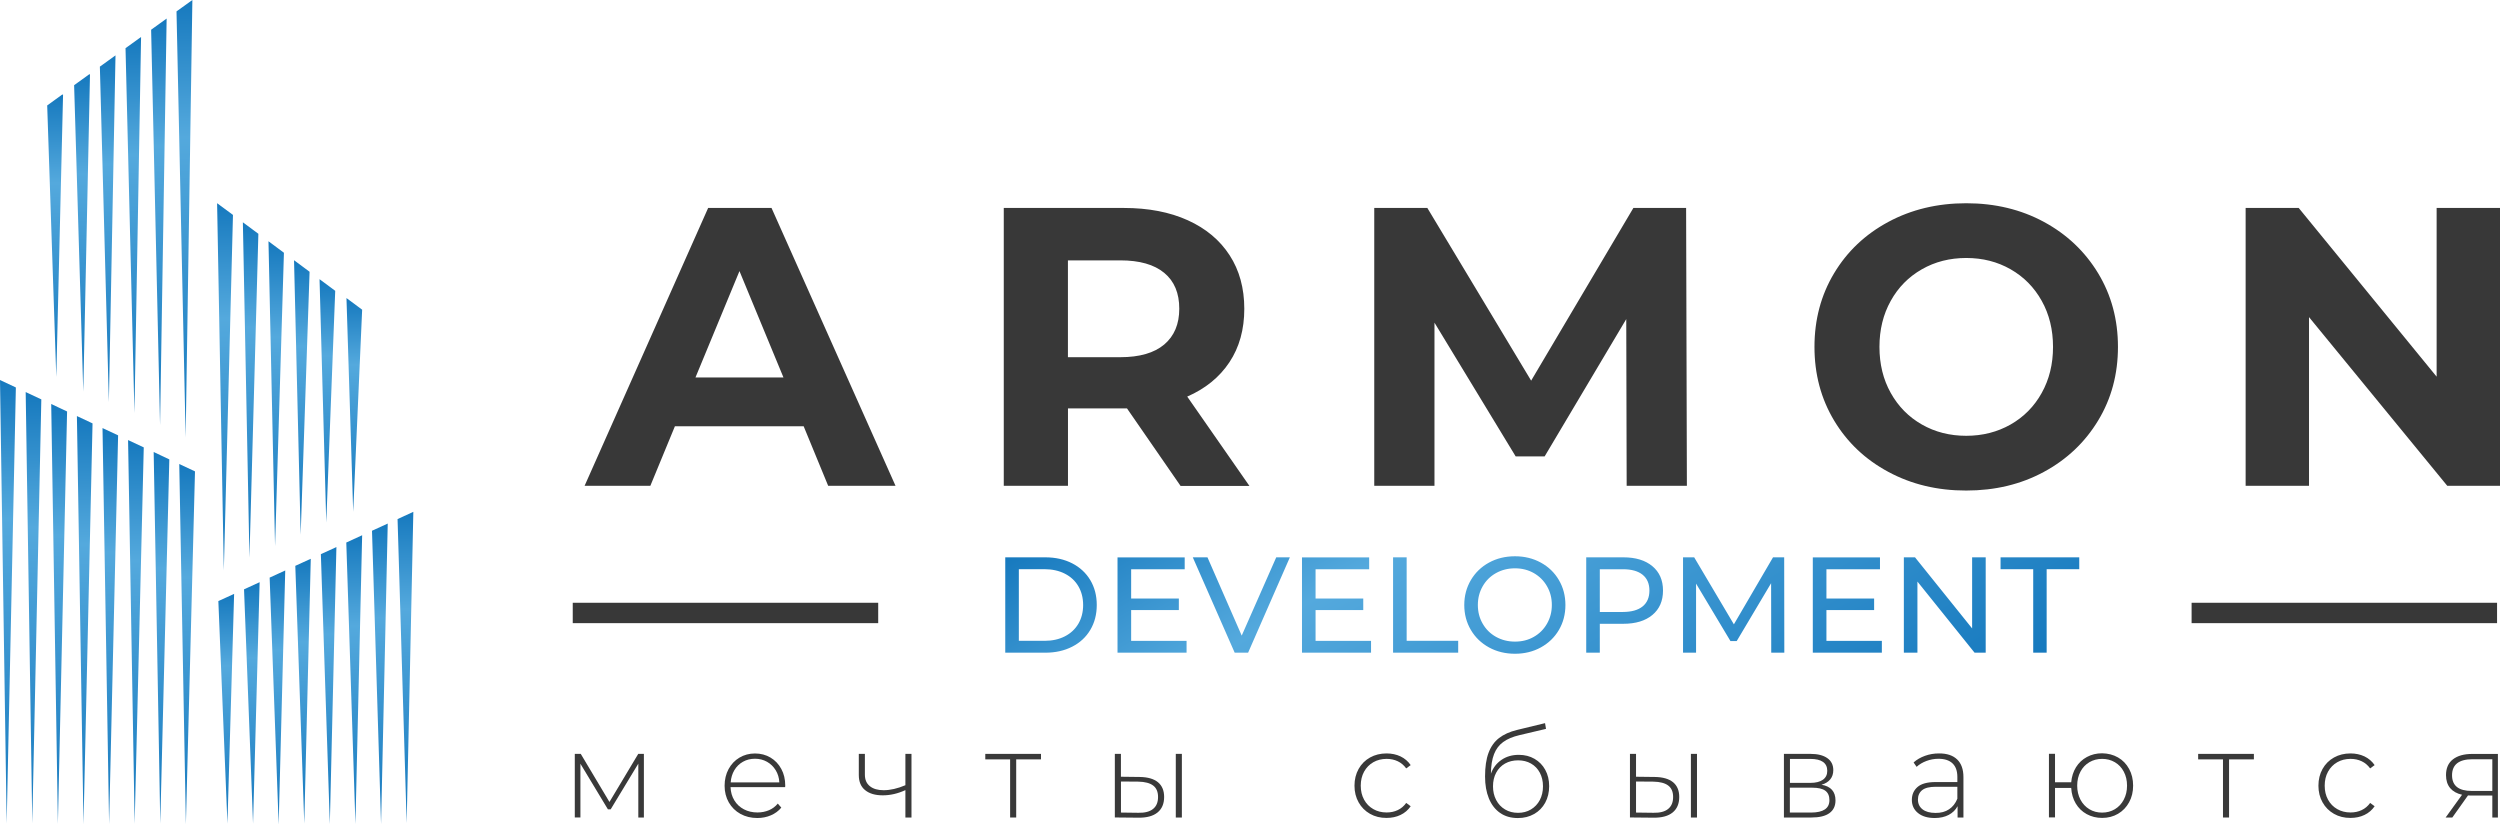
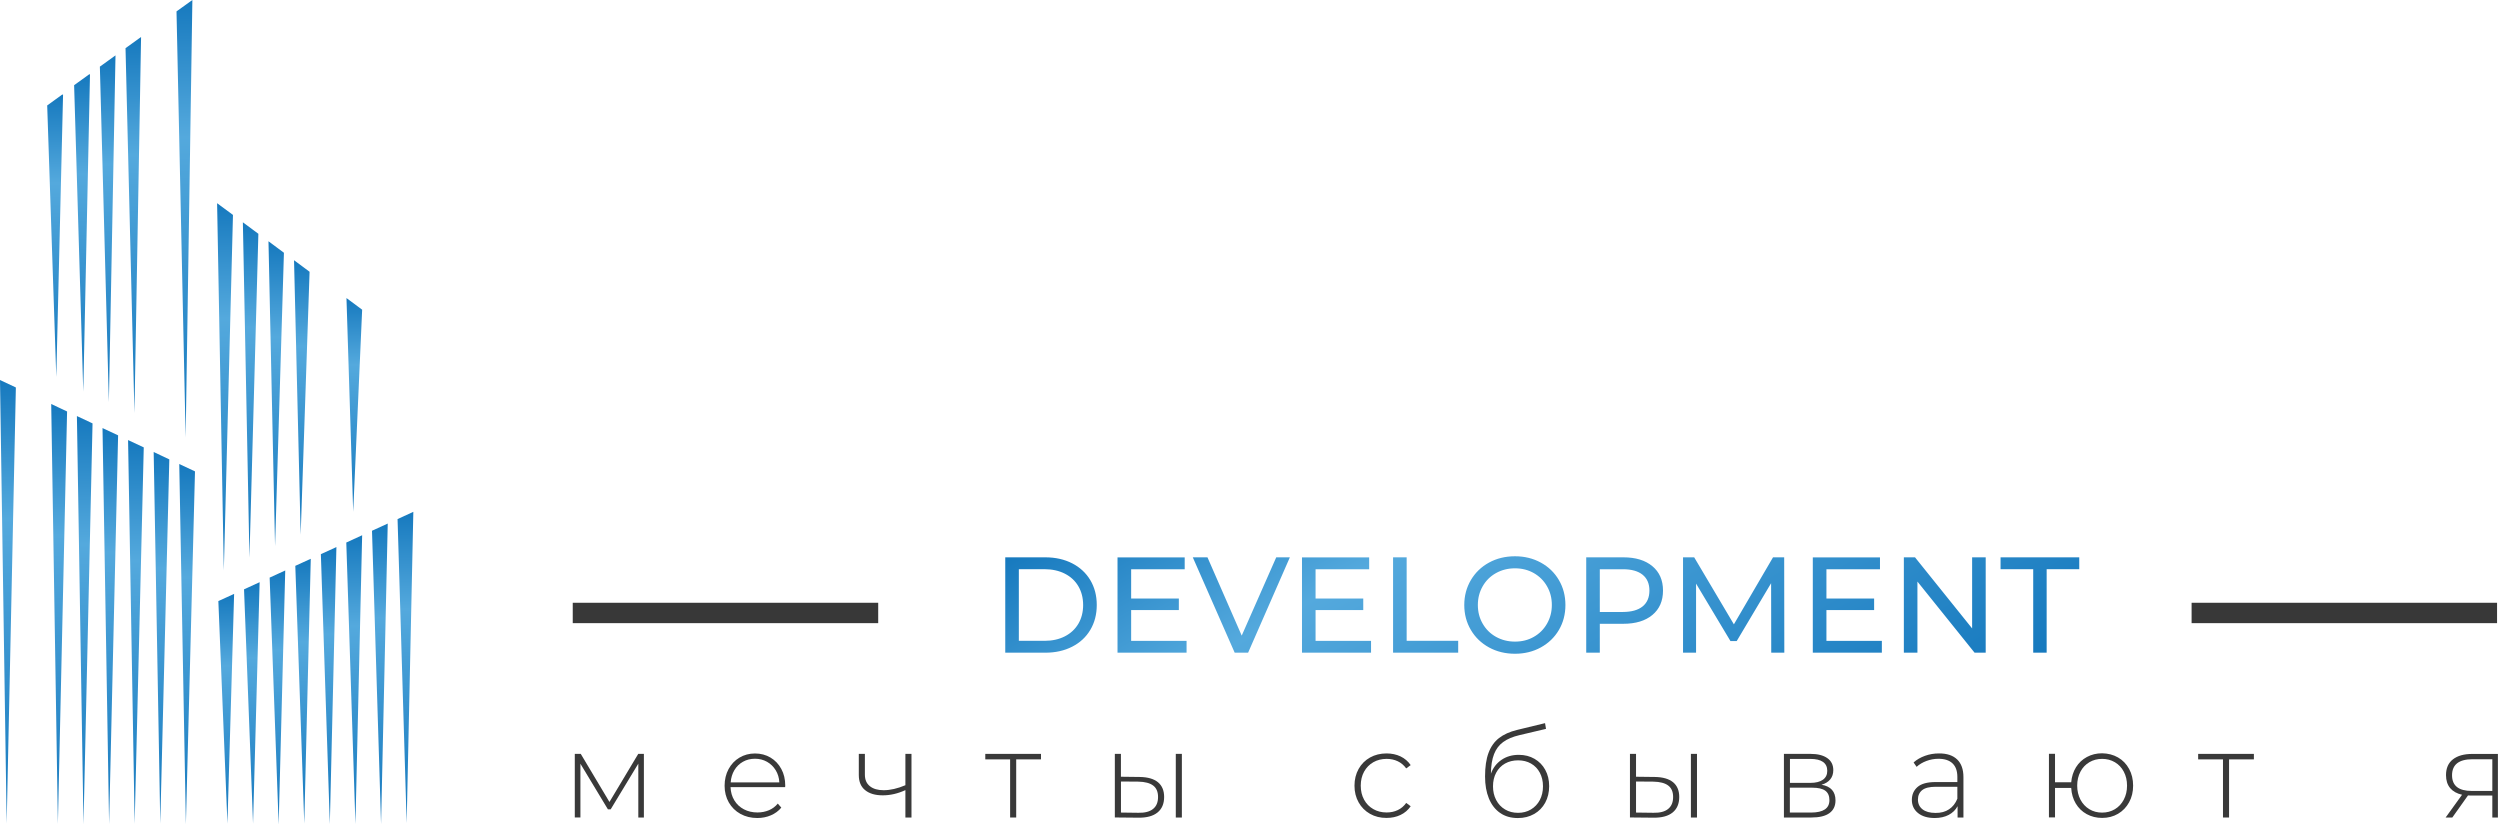
<svg xmlns="http://www.w3.org/2000/svg" width="376" height="124" viewBox="0 0 376 124" fill="none">
  <g clip-path="url(#clip0_3140_3948)">
    <path d="M13.535 11.181L12.524 58.896L11.148 12.814L13.411 11.181H13.535Z" fill="url(#paint0_linear_3140_3948)" />
    <path d="M9.484 14.226L8.466 56.692L7.098 15.859L9.353 14.226H9.484Z" fill="url(#paint1_linear_3140_3948)" />
    <path d="M17.372 8.329L16.374 60.481L15.02 10.024L17.372 8.329Z" fill="url(#paint2_linear_3140_3948)" />
    <path d="M21.217 5.56L20.22 62.107L18.879 7.247L21.217 5.56Z" fill="url(#paint3_linear_3140_3948)" />
-     <path d="M25.062 2.79L24.072 63.932L22.73 4.471L25.062 2.79Z" fill="url(#paint4_linear_3140_3948)" />
    <path d="M28.933 0L27.922 65.799L26.547 1.715L28.933 0Z" fill="url(#paint5_linear_3140_3948)" />
    <path d="M46.739 84.042L45.762 123.862L44.414 85.103L46.739 84.042Z" fill="url(#paint6_linear_3140_3948)" />
    <path d="M62.166 76.981L61.162 123.793L59.793 78.069L62.166 76.981Z" fill="url(#paint7_linear_3140_3948)" />
    <path d="M39.048 87.563L38.058 123.862L36.703 88.637L39.048 87.563Z" fill="url(#paint8_linear_3140_3948)" />
    <path d="M54.468 80.501L53.458 123.931L52.082 81.597L54.468 80.501Z" fill="url(#paint9_linear_3140_3948)" />
    <path d="M58.315 78.744L57.311 123.931L55.949 79.826L58.315 78.744Z" fill="url(#paint10_linear_3140_3948)" />
    <path d="M50.596 82.279L49.606 123.931L48.258 83.346L50.596 82.279Z" fill="url(#paint11_linear_3140_3948)" />
    <path d="M35.212 89.319L34.208 123.862L32.84 90.401L35.212 89.319Z" fill="url(#paint12_linear_3140_3948)" />
    <path d="M42.9 85.799L41.91 124L40.555 86.874L42.9 85.799Z" fill="url(#paint13_linear_3140_3948)" />
    <path d="M29.327 70.897L27.958 123.966L26.961 69.788L29.327 70.897Z" fill="url(#paint14_linear_3140_3948)" />
    <path d="M25.465 69.093L24.104 123.862L23.113 67.983L25.465 69.093Z" fill="url(#paint15_linear_3140_3948)" />
    <path d="M21.621 67.287L20.252 123.897L19.262 66.185L21.621 67.287Z" fill="url(#paint16_linear_3140_3948)" />
    <path d="M17.763 65.476L16.408 123.931L15.418 64.38L17.763 65.476Z" fill="url(#paint17_linear_3140_3948)" />
    <path d="M13.918 63.678L12.557 123.966L11.566 62.575L13.918 63.678Z" fill="url(#paint18_linear_3140_3948)" />
    <path d="M10.09 61.886L8.707 123.897L7.703 60.763L10.09 61.886Z" fill="url(#paint19_linear_3140_3948)" />
-     <path d="M6.215 60.068L4.854 123.828L3.863 58.965L6.215 60.068Z" fill="url(#paint20_linear_3140_3948)" />
    <path d="M2.386 58.276L1.004 123.862L0 57.153L2.386 58.276Z" fill="url(#paint21_linear_3140_3948)" />
-     <path d="M50.417 43.74L49.07 78.586L48.059 41.99L50.417 43.74Z" fill="url(#paint22_linear_3140_3948)" />
    <path d="M54.468 46.578L53.12 76.96L52.109 44.828L54.468 46.578Z" fill="url(#paint23_linear_3140_3948)" />
    <path d="M46.561 40.874L45.22 80.412L44.223 39.138L46.561 40.874Z" fill="url(#paint24_linear_3140_3948)" />
    <path d="M42.703 38.015L41.369 82.141L40.379 36.286L42.703 38.015Z" fill="url(#paint25_linear_3140_3948)" />
    <path d="M38.859 35.163L37.518 83.863L36.527 33.434L38.859 35.163Z" fill="url(#paint26_linear_3140_3948)" />
    <path d="M35.039 32.324L33.663 85.792L32.652 30.561L35.039 32.324Z" fill="url(#paint27_linear_3140_3948)" />
-     <path d="M120.871 64.112H101.505L97.811 73.068H87.922L106.505 31.277H116.037L134.688 73.068H124.558L120.871 64.112ZM117.832 56.768L111.216 40.771L104.6 56.768H117.832ZM177.548 73.068L169.501 61.425H169.027H160.623V73.068H150.967V31.277H169.027C172.72 31.277 175.932 31.897 178.648 33.13C181.372 34.364 183.462 36.114 184.934 38.387C186.406 40.654 187.142 43.34 187.142 46.447C187.142 49.554 186.399 52.228 184.907 54.48C183.414 56.726 181.303 58.449 178.559 59.647L187.912 73.081H177.548V73.068ZM175.1 41.039C173.586 39.785 171.386 39.159 168.483 39.159H160.616V53.722H168.483C171.386 53.722 173.586 53.089 175.1 51.814C176.606 50.54 177.362 48.748 177.362 46.441C177.369 44.091 176.613 42.286 175.1 41.039ZM244.65 73.068L244.589 47.991L232.312 68.645H227.959L215.745 48.528V73.068H206.687V31.277H214.672L230.284 57.25L245.661 31.277H253.591L253.708 73.068H244.65ZM284.01 70.973C280.53 69.106 277.813 66.523 275.846 63.243C273.879 59.957 272.896 56.272 272.896 52.172C272.896 48.073 273.879 44.381 275.846 41.101C277.813 37.815 280.537 35.239 284.01 33.372C287.483 31.505 291.389 30.568 295.722 30.568C300.055 30.568 303.947 31.505 307.4 33.372C310.859 35.245 313.576 37.822 315.563 41.101C317.551 44.388 318.541 48.08 318.541 52.172C318.541 56.272 317.551 59.964 315.563 63.243C313.576 66.53 310.852 69.106 307.4 70.973C303.94 72.847 300.048 73.777 295.722 73.777C291.389 73.784 287.49 72.847 284.01 70.973ZM302.4 63.843C304.387 62.706 305.949 61.129 307.076 59.096C308.211 57.064 308.775 54.756 308.775 52.172C308.775 49.589 308.211 47.274 307.076 45.249C305.942 43.216 304.387 41.639 302.4 40.502C300.412 39.365 298.191 38.8 295.722 38.8C293.26 38.8 291.031 39.365 289.044 40.502C287.056 41.639 285.495 43.216 284.367 45.249C283.233 47.281 282.669 49.589 282.669 52.172C282.669 54.763 283.233 57.071 284.367 59.096C285.502 61.129 287.056 62.706 289.044 63.843C291.031 64.98 293.253 65.544 295.722 65.544C298.184 65.544 300.412 64.973 302.4 63.843ZM376.001 31.277V73.068H368.072L347.275 47.694V73.068H337.743V31.277H345.727L366.469 56.651V31.277H376.001Z" fill="#383838" />
    <path d="M151.191 83.822H157.223C158.736 83.822 160.077 84.125 161.253 84.724C162.422 85.324 163.337 86.171 163.983 87.253C164.63 88.341 164.953 89.581 164.953 90.993C164.953 92.399 164.63 93.646 163.983 94.734C163.337 95.823 162.429 96.663 161.253 97.263C160.084 97.862 158.736 98.165 157.223 98.165H151.191V83.822ZM157.099 96.381C158.254 96.381 159.279 96.154 160.153 95.706C161.033 95.258 161.707 94.624 162.188 93.811C162.663 92.998 162.904 92.061 162.904 90.993C162.904 89.926 162.663 88.989 162.188 88.176C161.714 87.363 161.033 86.729 160.153 86.281C159.272 85.834 158.254 85.606 157.099 85.606H153.234V96.381H157.099ZM178.46 96.381V98.165H168.075V83.829H178.178V85.613H170.125V90.015H177.298V91.758H170.125V96.388H178.46V96.381ZM193.996 83.822L187.717 98.158H185.695L179.396 83.822H181.603L186.754 95.596L191.947 83.822H193.996ZM206.204 96.381V98.165H195.819V83.829H205.922V85.613H197.861V90.015H205.034V91.758H197.861V96.388H206.204V96.381ZM209.518 83.822H211.561V96.381H219.312V98.165H209.518V83.822ZM223.947 97.373C222.792 96.739 221.877 95.864 221.217 94.741C220.557 93.625 220.227 92.371 220.227 90.993C220.227 89.616 220.557 88.369 221.217 87.246C221.877 86.13 222.785 85.248 223.947 84.614C225.103 83.98 226.409 83.663 227.854 83.663C229.284 83.663 230.577 83.98 231.739 84.614C232.895 85.248 233.802 86.123 234.456 87.239C235.109 88.355 235.439 89.602 235.439 90.993C235.439 92.385 235.109 93.639 234.456 94.748C233.802 95.864 232.895 96.732 231.739 97.373C230.584 98.007 229.284 98.324 227.854 98.324C226.409 98.324 225.109 98.007 223.947 97.373ZM230.687 95.782C231.526 95.306 232.186 94.645 232.668 93.804C233.149 92.964 233.397 92.027 233.397 90.987C233.397 89.946 233.156 89.009 232.668 88.169C232.186 87.328 231.526 86.674 230.687 86.192C229.848 85.716 228.906 85.475 227.854 85.475C226.801 85.475 225.852 85.716 224.999 86.192C224.147 86.667 223.48 87.328 222.998 88.169C222.517 89.009 222.269 89.946 222.269 90.987C222.269 92.027 222.51 92.964 222.998 93.804C223.48 94.645 224.147 95.306 224.999 95.782C225.852 96.257 226.801 96.498 227.854 96.498C228.906 96.498 229.848 96.264 230.687 95.782ZM248.52 85.158C249.586 86.047 250.116 87.266 250.116 88.823C250.116 90.38 249.586 91.6 248.52 92.489C247.454 93.377 245.996 93.818 244.146 93.818H240.611V98.158H238.568V83.822H244.153C246.003 83.822 247.461 84.27 248.52 85.158ZM247.048 91.207C247.729 90.656 248.073 89.857 248.073 88.823C248.073 87.783 247.729 86.991 247.048 86.44C246.367 85.889 245.377 85.613 244.084 85.613H240.611V92.041H244.084C245.384 92.034 246.367 91.758 247.048 91.207ZM266.394 98.158L266.374 87.714L261.202 96.415H260.26L255.088 87.776V98.158H253.128V83.822H254.806L260.776 93.901L266.663 83.822H268.341L268.361 98.158H266.394ZM283.031 96.381V98.165H272.646V83.829H282.749V85.613H274.695V90.015H281.868V91.758H274.695V96.388H283.031V96.381ZM298.649 83.822V98.158H296.971L288.381 87.466V98.158H286.339V83.822H288.017L296.607 94.514V83.822H298.649ZM305.788 85.606H300.884V83.822H312.72V85.606H307.817V98.158H305.795V85.606H305.788Z" fill="url(#paint28_linear_3140_3948)" />
    <path d="M375.558 90.656H329.617V93.722H375.558V90.656Z" fill="#383838" />
    <path d="M132.082 90.656H86.141V93.722H132.082V90.656Z" fill="#383838" />
    <path d="M96.841 113.384V122.953H96.002V114.851L91.848 121.72H91.428L87.295 114.865V122.946H86.449V113.377H87.343L91.662 120.617L95.995 113.377H96.841V113.384Z" fill="#393939" />
    <path d="M118.086 118.385H109.875C109.902 119.129 110.088 119.791 110.445 120.376C110.796 120.955 111.278 121.403 111.883 121.72C112.488 122.037 113.169 122.195 113.925 122.195C114.544 122.195 115.122 122.078 115.652 121.857C116.181 121.63 116.621 121.299 116.979 120.859L117.508 121.465C117.096 121.968 116.573 122.353 115.947 122.622C115.321 122.891 114.641 123.029 113.905 123.029C112.956 123.029 112.11 122.822 111.36 122.409C110.617 121.995 110.033 121.417 109.613 120.686C109.194 119.956 108.98 119.116 108.98 118.179C108.98 117.249 109.18 116.415 109.572 115.678C109.971 114.941 110.514 114.362 111.209 113.949C111.903 113.535 112.687 113.322 113.547 113.322C114.414 113.322 115.191 113.528 115.878 113.935C116.566 114.341 117.11 114.913 117.508 115.65C117.907 116.38 118.1 117.214 118.1 118.144L118.086 118.385ZM111.738 114.569C111.202 114.872 110.769 115.292 110.452 115.829C110.129 116.374 109.943 116.987 109.895 117.669H117.213C117.178 116.987 116.993 116.374 116.662 115.836C116.332 115.299 115.899 114.879 115.363 114.575C114.826 114.272 114.221 114.114 113.554 114.114C112.873 114.114 112.275 114.265 111.738 114.569Z" fill="#393939" />
    <path d="M137.087 113.384V122.953H136.172V118.833C135.037 119.357 133.903 119.618 132.768 119.618C131.647 119.618 130.767 119.364 130.127 118.847C129.487 118.337 129.164 117.579 129.164 116.573V113.384H130.079V116.518C130.079 117.262 130.326 117.841 130.828 118.241C131.33 118.647 132.018 118.847 132.899 118.847C133.896 118.847 134.989 118.599 136.172 118.096V113.384H137.087Z" fill="#393939" />
    <path d="M156.571 114.21H152.837V122.953H151.922V114.21H148.188V113.384H156.564V114.21H156.571Z" fill="#393939" />
    <path d="M174.15 117.641C174.769 118.151 175.086 118.888 175.086 119.866C175.086 120.879 174.756 121.658 174.095 122.195C173.435 122.732 172.486 122.994 171.241 122.98L167.672 122.946V113.377H168.587V116.821L171.441 116.856C172.624 116.876 173.531 117.138 174.15 117.641ZM173.421 121.664C173.923 121.258 174.171 120.666 174.171 119.866C174.171 119.095 173.93 118.523 173.442 118.151C172.954 117.779 172.211 117.579 171.207 117.558L168.593 117.538V122.209L171.207 122.243C172.183 122.264 172.919 122.071 173.421 121.664ZM176.839 113.384H177.754V122.953H176.839V113.384Z" fill="#393939" />
    <path d="M206.053 122.402C205.324 121.988 204.746 121.41 204.334 120.672C203.921 119.935 203.715 119.102 203.715 118.172C203.715 117.228 203.921 116.394 204.334 115.65C204.746 114.913 205.324 114.334 206.053 113.928C206.782 113.521 207.614 113.315 208.543 113.315C209.313 113.315 210.008 113.466 210.64 113.763C211.266 114.066 211.775 114.5 212.167 115.072L211.493 115.568C211.149 115.092 210.73 114.734 210.221 114.493C209.712 114.252 209.155 114.135 208.55 114.135C207.807 114.135 207.14 114.3 206.548 114.637C205.957 114.975 205.496 115.45 205.159 116.057C204.822 116.67 204.657 117.373 204.657 118.165C204.657 118.957 204.822 119.66 205.159 120.273C205.496 120.886 205.957 121.355 206.548 121.692C207.14 122.03 207.807 122.195 208.55 122.195C209.162 122.195 209.719 122.078 210.221 121.837C210.73 121.596 211.149 121.244 211.493 120.762L212.167 121.258C211.775 121.83 211.266 122.271 210.64 122.567C210.015 122.87 209.313 123.015 208.543 123.015C207.614 123.022 206.782 122.815 206.053 122.402Z" fill="#393939" />
    <path d="M230.793 114.128C231.481 114.527 232.024 115.078 232.409 115.788C232.801 116.498 232.994 117.317 232.994 118.241C232.994 119.171 232.794 119.997 232.402 120.721C232.003 121.451 231.453 122.016 230.738 122.422C230.023 122.829 229.211 123.035 228.296 123.035C227.244 123.035 226.357 122.781 225.614 122.264C224.878 121.754 224.314 121.024 223.929 120.087C223.544 119.143 223.352 118.048 223.352 116.787C223.352 115.361 223.523 114.176 223.874 113.232C224.225 112.288 224.748 111.551 225.449 111.007C226.151 110.463 227.052 110.056 228.145 109.787L232.375 108.761L232.519 109.622L228.496 110.573C227.506 110.807 226.708 111.145 226.089 111.592C225.47 112.04 225.009 112.646 224.706 113.418C224.404 114.19 224.246 115.168 224.232 116.367C224.548 115.485 225.078 114.796 225.821 114.286C226.563 113.776 227.43 113.528 228.42 113.528C229.314 113.528 230.105 113.728 230.793 114.128ZM230.257 121.74C230.827 121.396 231.274 120.927 231.591 120.321C231.907 119.715 232.065 119.033 232.065 118.261C232.065 117.49 231.907 116.814 231.591 116.215C231.274 115.623 230.834 115.161 230.263 114.837C229.699 114.513 229.046 114.355 228.317 114.355C227.588 114.355 226.935 114.513 226.357 114.837C225.786 115.161 225.339 115.623 225.023 116.215C224.706 116.808 224.548 117.49 224.548 118.261C224.548 119.033 224.706 119.715 225.023 120.321C225.339 120.927 225.786 121.403 226.357 121.74C226.928 122.085 227.581 122.25 228.317 122.25C229.039 122.25 229.686 122.085 230.257 121.74Z" fill="#393939" />
    <path d="M251.623 117.641C252.242 118.151 252.558 118.888 252.558 119.866C252.558 120.879 252.228 121.658 251.568 122.195C250.908 122.732 249.959 122.994 248.714 122.98L245.145 122.946V113.377H246.059V116.821L248.913 116.856C250.096 116.876 250.997 117.138 251.623 117.641ZM250.887 121.664C251.389 121.258 251.637 120.666 251.637 119.866C251.637 119.095 251.396 118.523 250.908 118.151C250.419 117.779 249.677 117.579 248.673 117.558L246.059 117.538V122.209L248.673 122.243C249.649 122.264 250.392 122.071 250.887 121.664ZM254.312 113.384H255.227V122.953H254.312V113.384Z" fill="#393939" />
    <path d="M276.058 120.383C276.058 121.217 275.756 121.851 275.151 122.291C274.545 122.732 273.644 122.953 272.434 122.953H268.301V113.384H272.324C273.383 113.384 274.215 113.597 274.82 114.017C275.426 114.438 275.728 115.044 275.728 115.822C275.728 116.387 275.57 116.856 275.261 117.228C274.951 117.6 274.511 117.869 273.954 118.027C275.357 118.261 276.058 119.054 276.058 120.383ZM269.202 117.745H272.276C273.094 117.745 273.72 117.586 274.16 117.276C274.6 116.966 274.82 116.518 274.82 115.933C274.82 115.333 274.6 114.886 274.174 114.589C273.741 114.286 273.108 114.141 272.283 114.141H269.209V117.745H269.202ZM275.144 120.349C275.144 119.701 274.937 119.226 274.525 118.923C274.112 118.619 273.459 118.468 272.565 118.468H269.195V122.209H272.413C274.236 122.195 275.144 121.582 275.144 120.349Z" fill="#393939" />
    <path d="M294.352 114.217C294.984 114.823 295.301 115.712 295.301 116.883V122.953H294.42V121.251C294.118 121.816 293.671 122.25 293.086 122.56C292.502 122.87 291.8 123.029 290.982 123.029C289.923 123.029 289.083 122.781 288.465 122.278C287.846 121.775 287.543 121.12 287.543 120.3C287.543 119.508 287.825 118.861 288.396 118.365C288.96 117.869 289.868 117.621 291.112 117.621H294.386V116.849C294.386 115.96 294.145 115.278 293.664 114.817C293.182 114.355 292.481 114.121 291.552 114.121C290.92 114.121 290.315 114.231 289.73 114.451C289.152 114.672 288.657 114.961 288.258 115.333L287.804 114.672C288.279 114.245 288.857 113.914 289.524 113.673C290.191 113.432 290.892 113.315 291.628 113.315C292.811 113.308 293.719 113.611 294.352 114.217ZM293.134 121.72C293.691 121.355 294.104 120.824 294.386 120.128V118.33H291.133C290.191 118.33 289.517 118.502 289.09 118.84C288.671 119.184 288.458 119.653 288.458 120.252C288.458 120.872 288.691 121.368 289.152 121.727C289.613 122.085 290.266 122.264 291.112 122.264C291.91 122.271 292.584 122.092 293.134 121.72Z" fill="#393939" />
    <path d="M318.552 113.921C319.26 114.327 319.817 114.906 320.216 115.643C320.622 116.38 320.821 117.221 320.821 118.165C320.821 119.095 320.622 119.928 320.216 120.666C319.81 121.403 319.26 121.981 318.552 122.395C317.844 122.808 317.046 123.015 316.159 123.015C315.306 123.015 314.536 122.822 313.841 122.443C313.153 122.064 312.603 121.534 312.197 120.852C311.791 120.17 311.558 119.384 311.509 118.502H309.075V122.939H308.16V113.37H309.075V117.655H311.509C311.585 116.801 311.826 116.043 312.238 115.382C312.651 114.72 313.201 114.21 313.882 113.845C314.563 113.48 315.32 113.294 316.152 113.294C317.046 113.308 317.844 113.515 318.552 113.921ZM318.077 121.706C318.648 121.361 319.095 120.886 319.418 120.266C319.742 119.646 319.907 118.95 319.907 118.165C319.907 117.373 319.742 116.67 319.418 116.057C319.095 115.444 318.648 114.975 318.077 114.637C317.507 114.3 316.86 114.135 316.159 114.135C315.45 114.135 314.811 114.3 314.24 114.637C313.669 114.975 313.215 115.45 312.899 116.057C312.575 116.67 312.41 117.373 312.41 118.165C312.41 118.943 312.575 119.646 312.899 120.266C313.222 120.879 313.669 121.361 314.24 121.706C314.811 122.05 315.45 122.216 316.159 122.216C316.867 122.216 317.507 122.043 318.077 121.706Z" fill="#393939" />
    <path d="M338.985 114.21H335.251V122.953H334.336V114.21H330.602V113.384H338.985V114.21Z" fill="#393939" />
-     <path d="M351.03 122.402C350.301 121.988 349.723 121.41 349.31 120.672C348.898 119.935 348.691 119.102 348.691 118.172C348.691 117.228 348.898 116.394 349.31 115.65C349.723 114.913 350.301 114.334 351.03 113.928C351.759 113.521 352.591 113.315 353.519 113.315C354.29 113.315 354.984 113.466 355.617 113.763C356.243 114.066 356.752 114.5 357.144 115.072L356.47 115.568C356.126 115.092 355.706 114.734 355.197 114.493C354.689 114.252 354.131 114.135 353.526 114.135C352.783 114.135 352.116 114.3 351.525 114.637C350.933 114.975 350.473 115.45 350.136 116.057C349.799 116.67 349.634 117.373 349.634 118.165C349.634 118.957 349.799 119.66 350.136 120.273C350.473 120.886 350.933 121.355 351.525 121.692C352.116 122.03 352.783 122.195 353.526 122.195C354.138 122.195 354.695 122.078 355.197 121.837C355.706 121.596 356.126 121.244 356.47 120.762L357.144 121.258C356.752 121.83 356.243 122.271 355.617 122.567C354.991 122.87 354.29 123.015 353.519 123.015C352.591 123.022 351.759 122.815 351.03 122.402Z" fill="#393939" />
    <path d="M375.685 113.384V122.953H374.846V119.653H371.662C371.442 119.653 371.284 119.646 371.187 119.632L368.828 122.953H367.824L370.293 119.529C369.516 119.357 368.918 119.019 368.498 118.523C368.086 118.02 367.879 117.373 367.879 116.58C367.879 115.533 368.23 114.734 368.931 114.197C369.633 113.659 370.596 113.391 371.813 113.391H375.685V113.384ZM371.751 118.957H374.846V114.19H371.861C369.812 114.19 368.787 114.996 368.787 116.608C368.794 118.172 369.777 118.957 371.751 118.957Z" fill="#393939" />
  </g>
  <defs>
    <linearGradient id="paint0_linear_3140_3948" x1="12.343" y1="58.894" x2="12.343" y2="11.184" gradientUnits="userSpaceOnUse">
      <stop stop-color="#1679BE" />
      <stop offset="0.687" stop-color="#54A9DD" />
      <stop offset="1" stop-color="#1679BE" />
    </linearGradient>
    <linearGradient id="paint1_linear_3140_3948" x1="8.289" y1="56.695" x2="8.289" y2="14.23" gradientUnits="userSpaceOnUse">
      <stop stop-color="#1679BE" />
      <stop offset="0.687" stop-color="#54A9DD" />
      <stop offset="1" stop-color="#1679BE" />
    </linearGradient>
    <linearGradient id="paint2_linear_3140_3948" x1="16.194" y1="60.484" x2="16.194" y2="8.33" gradientUnits="userSpaceOnUse">
      <stop stop-color="#1679BE" />
      <stop offset="0.687" stop-color="#54A9DD" />
      <stop offset="1" stop-color="#1679BE" />
    </linearGradient>
    <linearGradient id="paint3_linear_3140_3948" x1="20.046" y1="62.108" x2="20.046" y2="5.561" gradientUnits="userSpaceOnUse">
      <stop stop-color="#1679BE" />
      <stop offset="0.687" stop-color="#54A9DD" />
      <stop offset="1" stop-color="#1679BE" />
    </linearGradient>
    <linearGradient id="paint4_linear_3140_3948" x1="23.896" y1="63.935" x2="23.896" y2="2.79" gradientUnits="userSpaceOnUse">
      <stop stop-color="#1679BE" />
      <stop offset="0.687" stop-color="#54A9DD" />
      <stop offset="1" stop-color="#1679BE" />
    </linearGradient>
    <linearGradient id="paint5_linear_3140_3948" x1="27.741" y1="65.797" x2="27.741" y2="0" gradientUnits="userSpaceOnUse">
      <stop stop-color="#1679BE" />
      <stop offset="0.687" stop-color="#54A9DD" />
      <stop offset="1" stop-color="#1679BE" />
    </linearGradient>
    <linearGradient id="paint6_linear_3140_3948" x1="45.58" y1="123.861" x2="45.58" y2="84.041" gradientUnits="userSpaceOnUse">
      <stop stop-color="#1679BE" />
      <stop offset="0.687" stop-color="#54A9DD" />
      <stop offset="1" stop-color="#1679BE" />
    </linearGradient>
    <linearGradient id="paint7_linear_3140_3948" x1="60.979" y1="123.794" x2="60.979" y2="76.98" gradientUnits="userSpaceOnUse">
      <stop stop-color="#1679BE" />
      <stop offset="0.687" stop-color="#54A9DD" />
      <stop offset="1" stop-color="#1679BE" />
    </linearGradient>
    <linearGradient id="paint8_linear_3140_3948" x1="37.877" y1="123.861" x2="37.877" y2="87.561" gradientUnits="userSpaceOnUse">
      <stop stop-color="#1679BE" />
      <stop offset="0.687" stop-color="#54A9DD" />
      <stop offset="1" stop-color="#1679BE" />
    </linearGradient>
    <linearGradient id="paint9_linear_3140_3948" x1="53.276" y1="123.928" x2="53.276" y2="80.502" gradientUnits="userSpaceOnUse">
      <stop stop-color="#1679BE" />
      <stop offset="0.687" stop-color="#54A9DD" />
      <stop offset="1" stop-color="#1679BE" />
    </linearGradient>
    <linearGradient id="paint10_linear_3140_3948" x1="57.13" y1="123.928" x2="57.13" y2="78.744" gradientUnits="userSpaceOnUse">
      <stop stop-color="#1679BE" />
      <stop offset="0.687" stop-color="#54A9DD" />
      <stop offset="1" stop-color="#1679BE" />
    </linearGradient>
    <linearGradient id="paint11_linear_3140_3948" x1="49.429" y1="123.928" x2="49.429" y2="82.276" gradientUnits="userSpaceOnUse">
      <stop stop-color="#1679BE" />
      <stop offset="0.687" stop-color="#54A9DD" />
      <stop offset="1" stop-color="#1679BE" />
    </linearGradient>
    <linearGradient id="paint12_linear_3140_3948" x1="34.027" y1="123.861" x2="34.027" y2="89.317" gradientUnits="userSpaceOnUse">
      <stop stop-color="#1679BE" />
      <stop offset="0.687" stop-color="#54A9DD" />
      <stop offset="1" stop-color="#1679BE" />
    </linearGradient>
    <linearGradient id="paint13_linear_3140_3948" x1="41.727" y1="123.997" x2="41.727" y2="85.799" gradientUnits="userSpaceOnUse">
      <stop stop-color="#1679BE" />
      <stop offset="0.687" stop-color="#54A9DD" />
      <stop offset="1" stop-color="#1679BE" />
    </linearGradient>
    <linearGradient id="paint14_linear_3140_3948" x1="28.145" y1="123.963" x2="28.145" y2="69.787" gradientUnits="userSpaceOnUse">
      <stop stop-color="#1679BE" />
      <stop offset="0.687" stop-color="#54A9DD" />
      <stop offset="1" stop-color="#1679BE" />
    </linearGradient>
    <linearGradient id="paint15_linear_3140_3948" x1="24.291" y1="123.861" x2="24.291" y2="67.986" gradientUnits="userSpaceOnUse">
      <stop stop-color="#1679BE" />
      <stop offset="0.687" stop-color="#54A9DD" />
      <stop offset="1" stop-color="#1679BE" />
    </linearGradient>
    <linearGradient id="paint16_linear_3140_3948" x1="20.441" y1="123.896" x2="20.441" y2="66.183" gradientUnits="userSpaceOnUse">
      <stop stop-color="#1679BE" />
      <stop offset="0.687" stop-color="#54A9DD" />
      <stop offset="1" stop-color="#1679BE" />
    </linearGradient>
    <linearGradient id="paint17_linear_3140_3948" x1="16.59" y1="123.928" x2="16.59" y2="64.382" gradientUnits="userSpaceOnUse">
      <stop stop-color="#1679BE" />
      <stop offset="0.687" stop-color="#54A9DD" />
      <stop offset="1" stop-color="#1679BE" />
    </linearGradient>
    <linearGradient id="paint18_linear_3140_3948" x1="12.741" y1="123.963" x2="12.741" y2="62.575" gradientUnits="userSpaceOnUse">
      <stop stop-color="#1679BE" />
      <stop offset="0.687" stop-color="#54A9DD" />
      <stop offset="1" stop-color="#1679BE" />
    </linearGradient>
    <linearGradient id="paint19_linear_3140_3948" x1="8.895" y1="123.896" x2="8.895" y2="60.764" gradientUnits="userSpaceOnUse">
      <stop stop-color="#1679BE" />
      <stop offset="0.687" stop-color="#54A9DD" />
      <stop offset="1" stop-color="#1679BE" />
    </linearGradient>
    <linearGradient id="paint20_linear_3140_3948" x1="5.039" y1="123.827" x2="5.039" y2="58.968" gradientUnits="userSpaceOnUse">
      <stop stop-color="#1679BE" />
      <stop offset="0.687" stop-color="#54A9DD" />
      <stop offset="1" stop-color="#1679BE" />
    </linearGradient>
    <linearGradient id="paint21_linear_3140_3948" x1="1.192" y1="123.861" x2="1.192" y2="57.157" gradientUnits="userSpaceOnUse">
      <stop stop-color="#1679BE" />
      <stop offset="0.687" stop-color="#54A9DD" />
      <stop offset="1" stop-color="#1679BE" />
    </linearGradient>
    <linearGradient id="paint22_linear_3140_3948" x1="49.236" y1="78.588" x2="49.236" y2="41.987" gradientUnits="userSpaceOnUse">
      <stop stop-color="#1679BE" />
      <stop offset="0.687" stop-color="#54A9DD" />
      <stop offset="1" stop-color="#1679BE" />
    </linearGradient>
    <linearGradient id="paint23_linear_3140_3948" x1="53.29" y1="76.963" x2="53.29" y2="44.829" gradientUnits="userSpaceOnUse">
      <stop stop-color="#1679BE" />
      <stop offset="0.687" stop-color="#54A9DD" />
      <stop offset="1" stop-color="#1679BE" />
    </linearGradient>
    <linearGradient id="paint24_linear_3140_3948" x1="45.39" y1="80.415" x2="45.39" y2="39.138" gradientUnits="userSpaceOnUse">
      <stop stop-color="#1679BE" />
      <stop offset="0.687" stop-color="#54A9DD" />
      <stop offset="1" stop-color="#1679BE" />
    </linearGradient>
    <linearGradient id="paint25_linear_3140_3948" x1="41.541" y1="82.14" x2="41.541" y2="36.286" gradientUnits="userSpaceOnUse">
      <stop stop-color="#1679BE" />
      <stop offset="0.687" stop-color="#54A9DD" />
      <stop offset="1" stop-color="#1679BE" />
    </linearGradient>
    <linearGradient id="paint26_linear_3140_3948" x1="37.692" y1="83.866" x2="37.692" y2="33.431" gradientUnits="userSpaceOnUse">
      <stop stop-color="#1679BE" />
      <stop offset="0.687" stop-color="#54A9DD" />
      <stop offset="1" stop-color="#1679BE" />
    </linearGradient>
    <linearGradient id="paint27_linear_3140_3948" x1="33.845" y1="85.795" x2="33.845" y2="30.559" gradientUnits="userSpaceOnUse">
      <stop stop-color="#1679BE" />
      <stop offset="0.687" stop-color="#54A9DD" />
      <stop offset="1" stop-color="#1679BE" />
    </linearGradient>
    <linearGradient id="paint28_linear_3140_3948" x1="254.016" y1="129.273" x2="208.546" y2="50.652" gradientUnits="userSpaceOnUse">
      <stop stop-color="#1679BE" />
      <stop offset="0.687" stop-color="#54A9DD" />
      <stop offset="1" stop-color="#1679BE" />
    </linearGradient>
    <clipPath id="clip0_3140_3948">
      <rect width="376" height="124" fill="white" />
    </clipPath>
  </defs>
</svg>